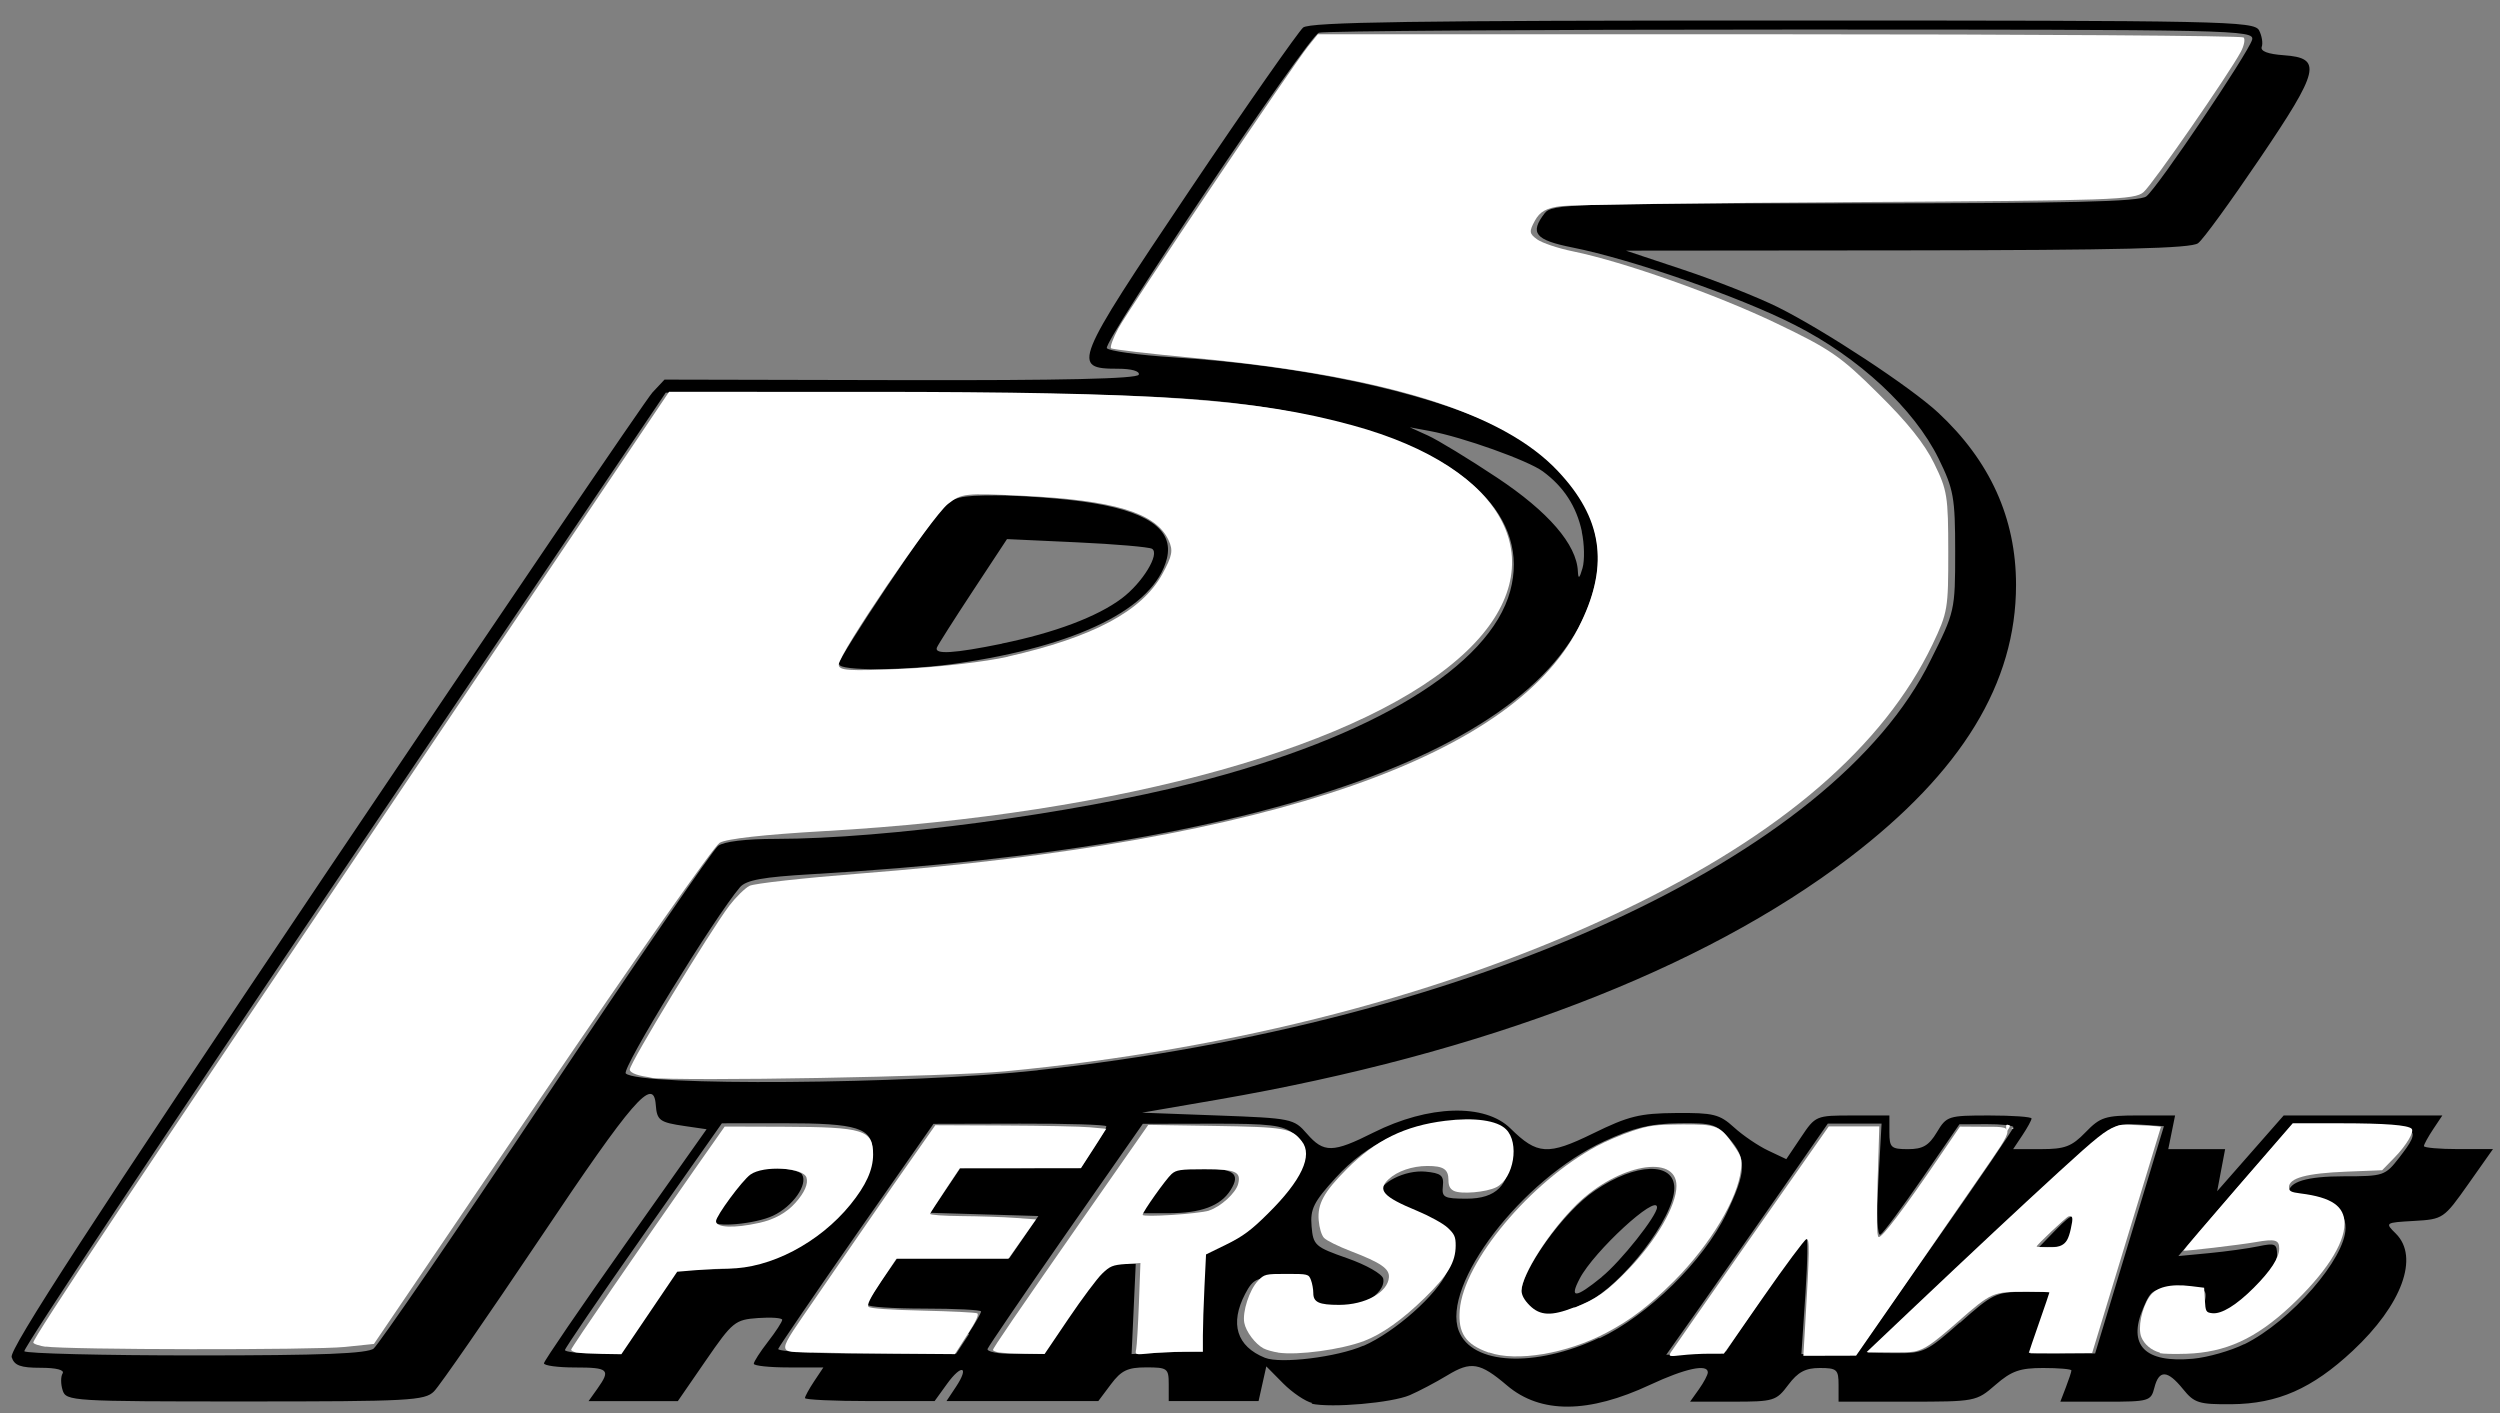
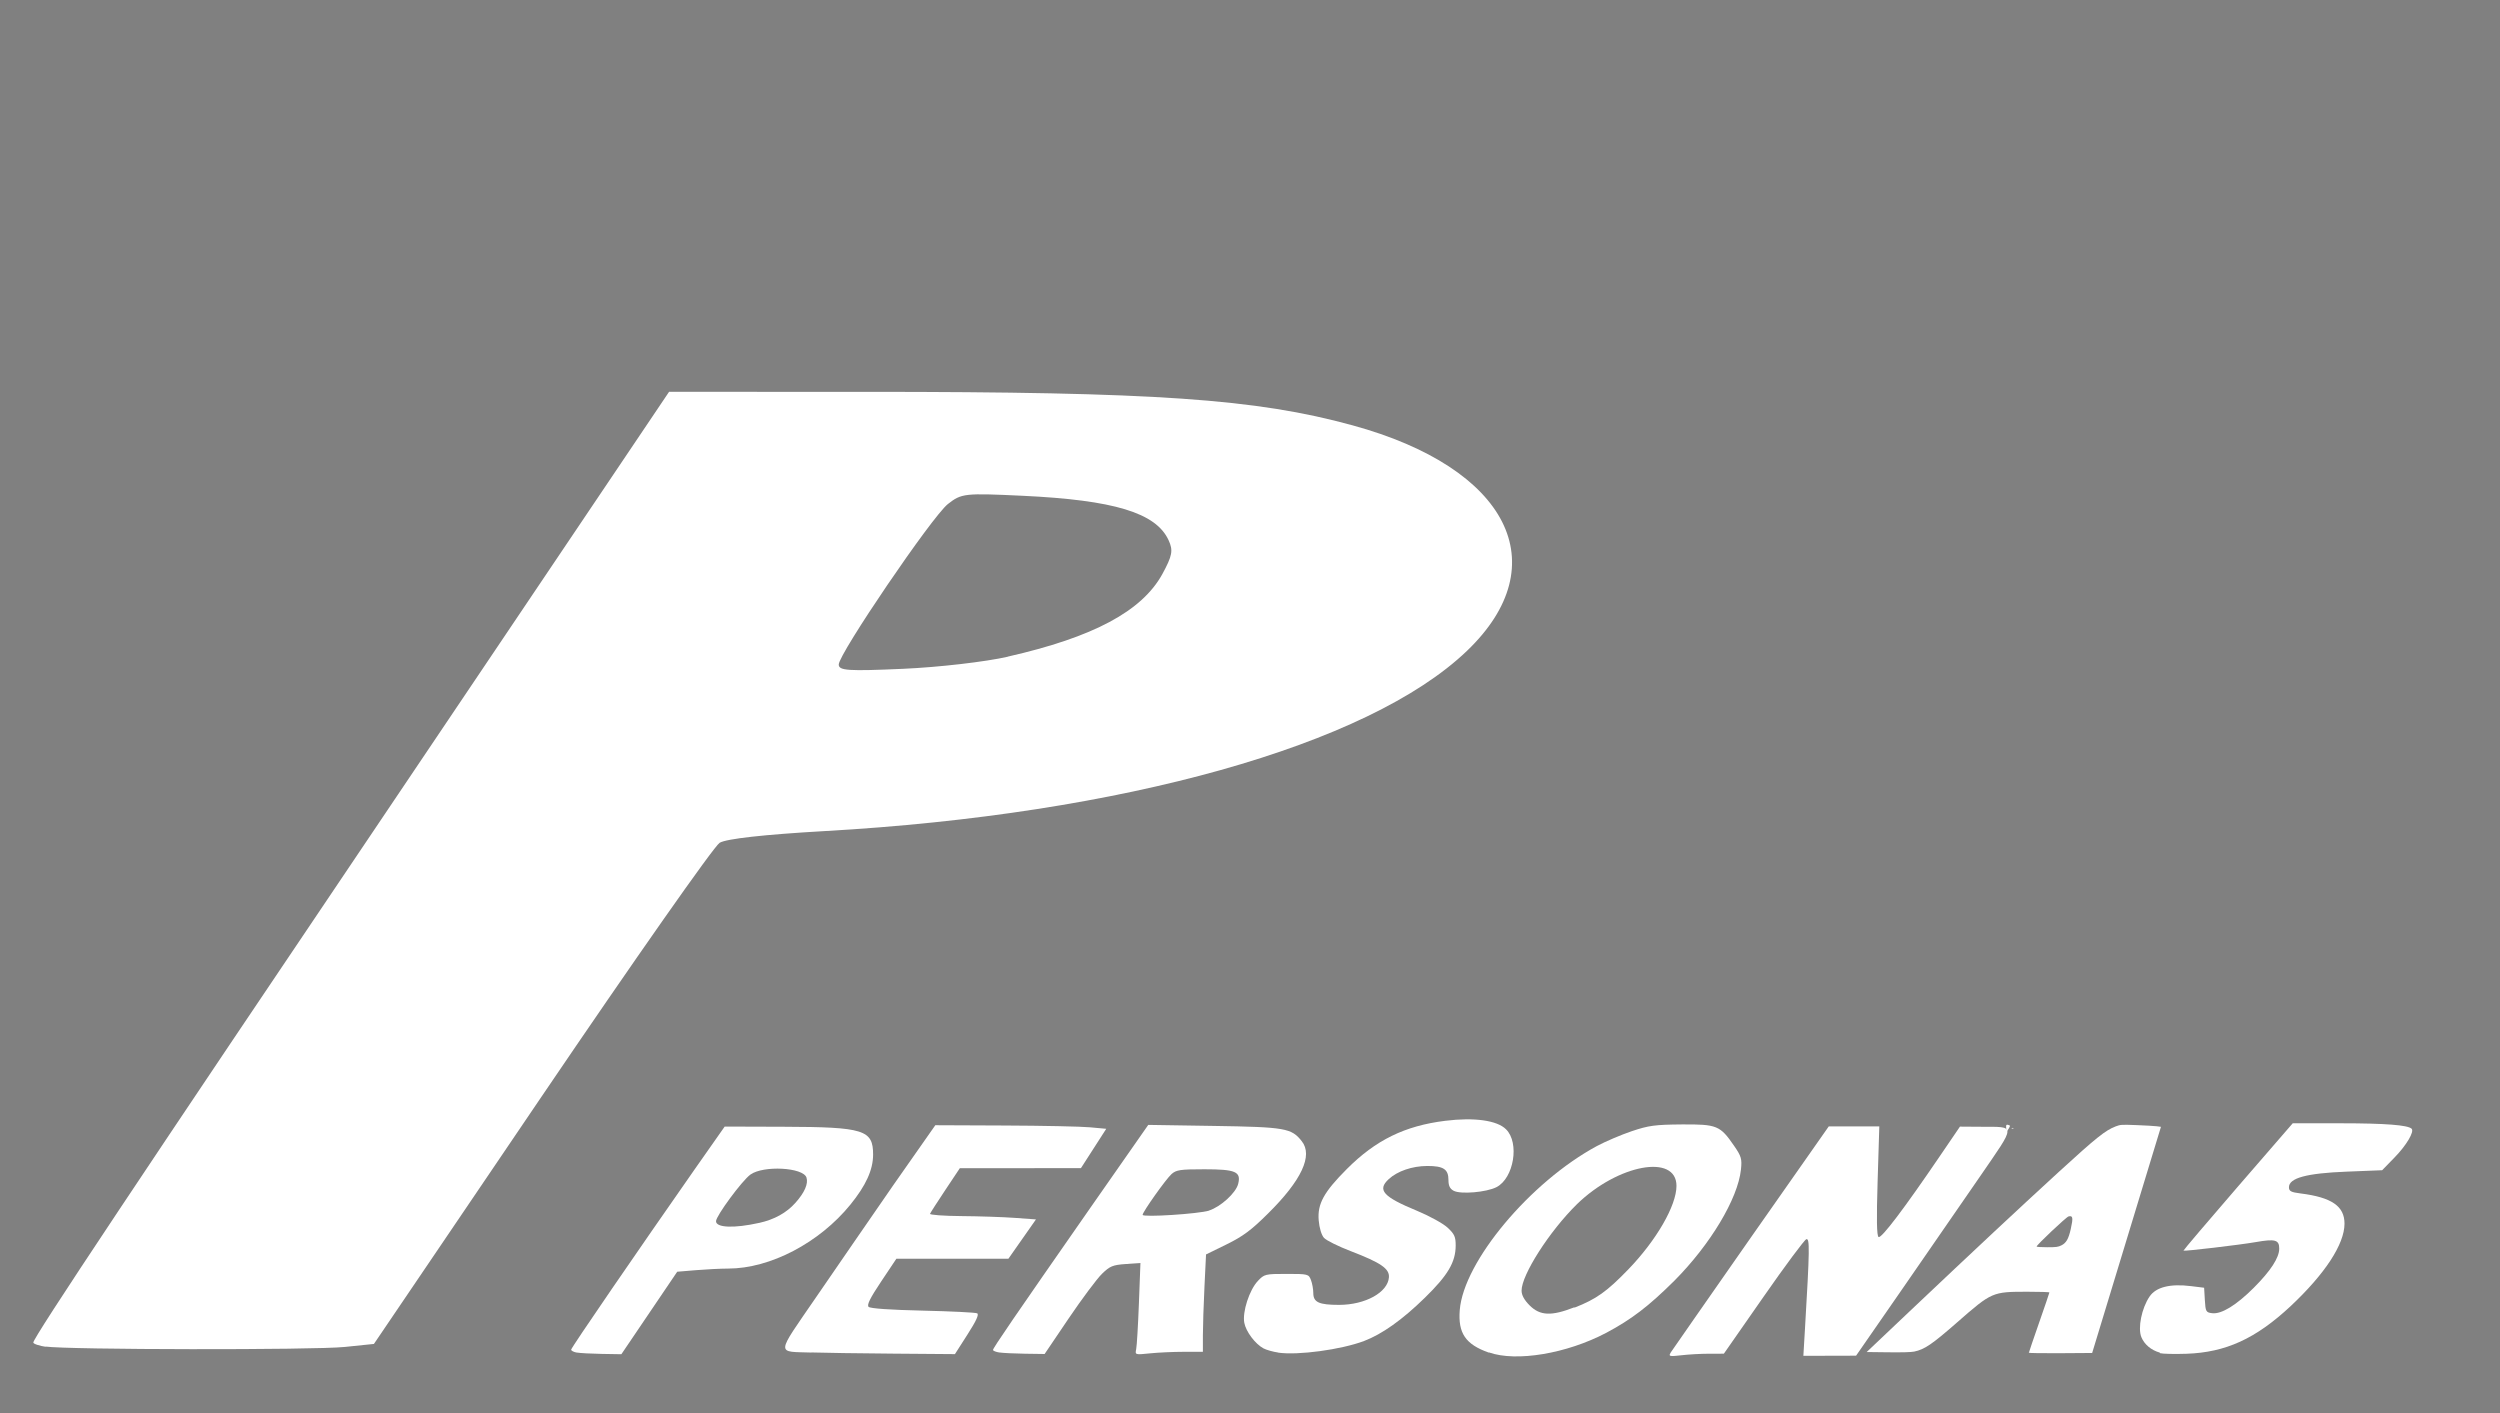
<svg xmlns="http://www.w3.org/2000/svg" xmlns:ns1="http://www.inkscape.org/namespaces/inkscape" xmlns:ns2="http://sodipodi.sourceforge.net/DTD/sodipodi-0.dtd" width="437" height="247" ns1:version="1.0.2 (e86c870879, 2021-01-15)" ns2:docname="Persona_5_logo.svg" version="1.1" viewBox="0 0 437 247">
  <rect x="0" y="0" width="437" height="247" fill="#808080" stroke="none" />
  <ns2:namedview bordercolor="#666666" borderopacity="1" gridtolerance="10" guidetolerance="10" ns1:current-layer="svg869" ns1:cx="273.68972" ns1:cy="115.60496" ns1:document-rotation="0" ns1:pageopacity="0" ns1:pageshadow="2" ns1:window-height="1014" ns1:window-maximized="1" ns1:window-width="1920" ns1:window-x="0" ns1:window-y="36" ns1:zoom="1.6639676" objecttolerance="10" pagecolor="#ffffff" showgrid="false" />
  <g transform="matrix(.994 0 0 .981 2.78 1.97)">
-     <path d="m228 248c-1.21-.267-3.52-1.85-5.15-3.51l-2.96-3.03-1.36 6.18h-15.8v-3c0-2.83-.226-3-3.97-3-3.25 0-4.37.543-6.19 3l-2.22 3h-26.7l1.66-2.53c2.41-3.68 1.01-4.15-1.57-.526l-2.18 3.06h-11.4c-6.29 0-11.4-.241-11.4-.535s.727-1.64 1.62-3l1.62-2.46h-6.12c-3.36 0-6.12-.295-6.12-.656 0-.361 1.12-2.13 2.5-3.93s2.5-3.56 2.5-3.9-1.91-.486-4.25-.317c-4.05.293-4.48.653-9.18 7.56l-4.93 7.25h-15.7l1.56-2.22c2.38-3.4 1.99-3.78-3.94-3.78-3.02 0-5.48-.338-5.46-.75.022-.412 6.47-9.98 14.3-21.2l14.3-20.5-3.82-.565c-4.46-.659-4.91-.997-5.12-3.82-.385-5.11-4.04-.847-20.2 23.6-9.35 14.1-17.8 26.5-18.8 27.5-1.61 1.64-4.3 1.79-33.2 1.79-30.5 0-31.5-.059-32.1-1.99-.348-1.1-.351-2.45-.008-3 .384-.621-1.1-1.01-3.87-1.01-3.53 0-4.62-.405-5.09-1.9-.441-1.39 14.3-24.4 55-85.8 30.6-46.1 56.6-84.9 57.7-86.1l2.11-2.28 41.5.094c28.5.064 41.6-.239 41.9-.97.212-.635-1.28-1.06-3.69-1.06-8.19 0-7.8-.976 12.5-31.6 10.2-15.4 19.3-28.5 20.1-29.2 1.24-.977 19.6-1.25 84.4-1.25 77.8 0 82.8.105 83.7 1.75.495.962.707 2.29.472 2.94-.279.775 1.08 1.3 3.89 1.5 6.81.49 6.32 2.62-4.3 18.5-5.08 7.6-9.94 14.4-10.8 15-1.19.918-13.8 1.23-51.1 1.27l-49.5.049 10.2 3.44c5.6 1.89 13 4.87 16.5 6.62 8.24 4.16 23.3 14.2 28.2 18.8 9.11 8.58 13.7 18.8 13.7 30.7 0 17.5-9.52 33.3-29.3 48.6-25.9 20-64.3 34.9-111 43.1l-13.4 2.34 13.3.5c13 .489 13.4.562 15.7 3.25 2.97 3.46 4.56 3.43 11.7-.206 9.72-4.93 19.6-5.23 24.1-.728 4.71 4.7 6.58 4.82 14.5.895 6.26-3.11 8.22-3.6 14.6-3.65 6.59-.054 7.66.213 10.2 2.55 1.55 1.44 4.26 3.3 6.01 4.14l3.19 1.53 2.58-3.89c2.55-3.86 2.63-3.89 9.06-3.89h6.49v3c0 2.72.302 3 3.28 3 2.59 0 3.66-.635 5.06-3 1.72-2.91 2.01-3 9.22-3 4.09 0 7.44.241 7.44.535s-.727 1.64-1.62 3l-1.62 2.46h4.93c4.17 0 5.37-.461 7.8-3 2.61-2.73 3.46-3 9.31-3h6.44l-1.2 6h10l-1.4 7.5 11.7-13.5h27.9l-1.62 2.46c-.888 1.36-1.62 2.71-1.62 3s2.73.535 6.07.535h6.07l-4.35 6.25c-4.3 6.17-4.42 6.25-9.52 6.55-5.13.298-5.15.317-3.22 2.25 4.18 4.18 1.09 12.7-7.58 20.9-7.15 6.76-13.2 9.44-21.3 9.51-5.75.046-6.55-.206-8.54-2.7-2.72-3.41-4.22-3.49-5.03-.25-.604 2.4-.931 2.5-8.58 2.5h-7.96l.975-2.57c.536-1.41.975-2.76.975-3 0-.239-2.23-.435-4.97-.435-4.09 0-5.57.528-8.38 3-3.39 2.98-3.5 3-15.5 3h-12.1v-3c0-2.73-.299-3-3.31-3-2.52 0-3.84.717-5.53 3-2.12 2.87-2.54 3-9.74 3h-7.53l1.56-2.22c.856-1.22 1.56-2.57 1.56-3 0-1.57-3.97-.705-10.1 2.19-10.9 5.17-19.3 5.22-25.2.153-4.77-4.11-6.34-4.38-10.5-1.82-2.04 1.25-5.02 2.84-6.62 3.54-3.16 1.37-13.7 2.31-17.3 1.52zm8.98-10.2c5.55-2.46 13-9.18 14.7-13.2 2.16-5.2.711-7.63-6.01-10.1-3.3-1.2-5.99-2.79-5.99-3.53 0-2.19 4.59-4.55 8.18-4.21 2.77.266 3.28.692 3.08 2.57-.215 2.03.194 2.25 4.19 2.25 5.15 0 7.54-2.41 7.54-7.6 0-4.52-2.25-5.92-9.4-5.81-8.42.125-15.5 3.36-21.2 9.71-3.85 4.28-4.48 5.56-4.22 8.61.285 3.41.601 3.69 6.3 5.71 3.3 1.17 6.14 2.8 6.3 3.64.539 2.71-4.74 5.87-9.25 5.54-3.7-.272-4.05-.541-4.01-3.05.038-2.62-.185-2.75-4.72-2.75-4.26 0-4.92.31-6.29 2.95-2.75 5.31-1.51 9.37 3.47 11.4 2.75 1.12 12.7-.112 17.3-2.15zm41.5-1.34c8.53-4.07 18.3-13.8 22.3-22.2 3.57-7.54 3.65-9.76.519-13.4-2.2-2.56-2.99-2.8-8.86-2.72-4.99.069-7.94.789-13.1 3.2-14.5 6.77-28.7 25.6-25.6 33.8 2.31 6.07 13.4 6.62 24.7 1.23zm-12.2-5.36c-.904-.904-1.64-2.03-1.64-2.51 0-4.06 7.47-14.7 13.1-18.5 7.11-4.93 13.9-5.12 13.9-.388 0 5.25-9.13 17.3-15.3 20.3-5.6 2.65-8.28 2.96-10.1 1.17zm12.6-5.58c3.37-2.77 9.72-10.9 9.72-12.4 0-2.5-11.1 7.84-13.6 12.7-1.87 3.62-.751 3.54 3.88-.278zm113 12c8.16-4.08 17.8-15.3 17.8-20.7 0-3.16-2.33-5.2-6.25-5.47-2.06-.143-3.75-.507-3.75-.809-.007-1.97 3.2-2.95 9.65-2.95 7.05 0 7.32-.094 9.8-3.34 4.1-5.38 3.7-5.66-8.2-5.65l-10.8.003-7.11 8.25c-3.91 4.54-8.38 9.76-9.93 11.6l-2.81 3.35 5.43-.525c2.98-.289 6.89-.836 8.68-1.22 2.92-.621 3.25-.459 3.25 1.59 0 2.87-8.21 10.9-11.1 10.9-1.7 0-2.01-.476-1.62-2.5.457-2.39.266-2.5-4.43-2.5-4.69 0-4.98.163-6.41 3.57-2.76 6.61.322 9.77 8.78 8.98 2.57-.241 6.62-1.41 9-2.6zm-329 .798c.874-.688 14.5-20.8 30.3-44.8s29.4-44.1 30.3-44.8c1.01-.776 4.87-1.25 10.2-1.25 19.2-.008 52.1-4.47 73.4-9.96 31.5-8.11 52.1-20.8 55.7-34.2 3.51-13-7.61-24.2-29.7-29.9-17.6-4.49-29.2-5.33-75.3-5.39l-43.5-.059-56.6 85c-31.2 46.8-56.4 85.3-56.2 85.8.246.412 13.8.75 30.2.75 22.3 0 30.1-.314 31.3-1.25zm81.8-122c0-1.18 15.6-24.9 18.3-27.8 1.78-1.94 3.07-2.25 9.32-2.25 3.99 0 10.8.483 15.1 1.07 11.4 1.56 16.3 4.9 15 10.2-2.22 8.85-15.7 15.6-37.1 18.7-8.8 1.26-20.5 1.34-20.5.128zm28.7-3.65c9.28-1.92 16.8-4.78 21.1-8.06 3.64-2.77 6.75-7.94 5.31-8.83-.511-.316-6.47-.833-13.2-1.15l-12.3-.576-6 9.23c-3.3 5.08-6.15 9.62-6.33 10.1-.491 1.27 2.97 1.06 11.5-.707zm-62.2 119 4.98-7.47 6.07-.03c8.03-.039 14.3-2.31 19.8-7.13 5.65-4.97 8.62-9.73 8.62-13.8 0-4.29-2.54-5.11-15.8-5.1l-10.7.011-13.8 19.9c-7.56 10.9-13.8 20.2-13.8 20.5s2.14.581 4.77.581h4.77zm11.5-16.1c0-.323 1.43-2.57 3.17-5 2.9-4.03 3.54-4.41 7.44-4.41 2.35 0 4.58.493 4.95 1.1 1.1 1.79-1.61 5.7-5.1 7.36-3.14 1.49-10.5 2.16-10.5.959zm44.8 20.1c1.24-1.91 2.25-3.7 2.25-3.99 0-.283-4.5-.514-10-.514s-10-.313-10-.696 1.19-2.41 2.64-4.5l2.64-3.8h19.7l5.1-7.5-19-.572 5.25-7.93 21.2-.025 2.25-3.47c1.24-1.91 2.25-3.7 2.25-3.99 0-.283-6.86-.497-15.2-.476l-15.2.038-13.5 19.6c-7.42 10.8-13.6 20-13.8 20.5-.183.475 6.79.858 15.5.851l15.8-.012 2.25-3.47zm18.3-4.5c4.65-6.89 5.8-8 8.28-8h2.87l-.73 16.1 12-.583.574-17.2 4.04-1.82c5.02-2.26 12.5-10.4 13.4-14.7.565-2.57.276-3.51-1.54-4.97-1.88-1.53-4.13-1.8-14.4-1.78l-12.1.026-13.5 19.6c-7.42 10.8-13.6 20-13.8 20.5-.183.501 1.88.912 4.58.912h4.91zm14.6-21c2.54-3.83 2.87-4 7.96-4 5.86 0 7.11.927 5.26 3.89-1.76 2.82-5.19 4.11-10.9 4.11h-4.97zm107 18.6c3.74-5.46 7.08-10.2 7.42-10.5s.294 4.26-.099 10.2l-.715 10.8 9.69-.021 13.8-19.9c7.56-10.9 13.8-20.2 13.8-20.5s-2.14-.568-4.75-.551l-4.75.03-6.49 9.56c-3.57 5.26-6.9 9.81-7.4 10.1-.546.337-.69-3.54-.357-9.59l.56-10.2h-9.45l-8.09 11.8c-4.45 6.46-10.8 15.7-14.2 20.6l-6.13 8.8 10.5-.607zm34.5 4.92c5.67-5.13 6.41-5.5 11.1-5.5h5.04l-3.78 11 11.4-.023 12.1-40.5-4.38-.308c-4.26-.299-4.64-.066-13.6 8.2-5.05 4.68-14.8 13.9-21.7 20.5l-12.5 12 5.08.05c4.78.047 5.44-.273 11.2-5.45zm16.8-16.5c3.27-3.41 3.88-3.34 2.95.372-.496 1.98-1.29 2.62-3.24 2.62h-2.58zm-179-28.5c76.3-8.39 140-37.9 157-73 4.31-8.7 4.35-8.89 4.35-19.4 0-9.65-.256-11.1-2.92-16.6-4.3-8.84-14-18-25.3-23.8-9.73-5.03-28.7-11.7-39.1-13.8-6.56-1.33-7.55-2.57-4.86-6.11 1.23-1.63 4.95-1.75 52.8-1.75 39.7 0 51.8-.287 53-1.25 2.04-1.62 17.9-25.5 18.6-27.9.457-1.75-2.72-1.82-81.1-1.82-44.8 0-82.2.254-83 .564-2.01.77-38 55.1-37.3 56.2.316.511 5.59 1.25 11.7 1.64 22.4 1.42 43.7 5.99 56.6 12.1 12.7 6.07 19.5 16.4 17.8 26.9-4.87 29.2-54.4 48.2-138 53.1-8.58.504-11.5 1.04-12.6 2.3-4.45 5.3-20.9 32.4-20.1 33.2 2.3 2.3 49.8 1.94 72.4-.55zm95.7-96c-.948-4.47-3.19-7.97-6.86-10.7-2.61-1.95-14.1-6.11-19.9-7.2l-3.5-.657 3.16 1.45c1.74.795 7.23 4.18 12.2 7.53 8.99 6.05 14 11.9 14.2 16.7.075 1.44.275 1.3.816-.588.394-1.38.334-4.3-.133-6.5z" ns1:connector-curvature="0" />
    <g fill="#fff">
      <path d="m5.4 238c-1.29-.195-2.34-.551-2.34-.791 0-.89 18.4-28.9 64.5-98.2l47.3-71.2 34.8.002c50.7.004 68.4 1.24 85.4 5.97 27.4 7.6 36 24.8 20.1 40.2-17.3 16.8-60.5 29.1-113 32.1-10.6.618-17.2 1.36-18.4 2.08-.999.614-15.1 21-31.3 45.2l-29.5 44.1-5.12.535c-5.49.574-48.8.514-52.7-.074zm169-123c15.1-3.47 23.6-8.1 27.2-14.7 1.77-3.3 1.94-4.23 1.1-6.06-2.22-4.88-9.58-7.14-25.7-7.91-10.2-.485-10.7-.43-13.1 1.47-2.8 2.24-19.2 26.7-19.2 28.6 0 1.09 1.61 1.2 11.3.765 6.29-.282 14.5-1.24 18.5-2.17z" ns1:connector-curvature="0" />
-       <path d="m112 190c-2.45-.233-4.04-.8-4.04-1.44 0-1.16 14.2-24.8 17.5-29.2 1.15-1.51 2.74-3.1 3.54-3.52.799-.424 9.48-1.4 19.3-2.18 72.7-5.75 116-21 127-44.9 4.86-10.3 3.6-18.5-4.11-26.8-9.71-10.5-30.5-17-64.1-20.2-7.76-.734-14.3-1.51-14.5-1.72-.213-.21.36-1.8 1.27-3.52 1.79-3.38 30.6-46.8 33.4-50.3l1.69-2.12h81.1c44.6 0 81.4.254 81.7.565.311.311.092 1.46-.485 2.55-2.13 4.02-15.5 23.6-17.1 25-1.53 1.38-5.32 1.52-50.3 1.78-26.7.157-50.2.481-52.1.719-2.62.327-3.77.973-4.65 2.61-1.04 1.94-.991 2.3.411 3.33.867.634 3.72 1.6 6.35 2.14 8.86 1.84 25.1 7.66 35.7 12.8 9.46 4.59 11.3 5.85 17.9 12.5 5.11 5.09 8.17 8.95 9.87 12.5 2.3 4.78 2.46 5.76 2.47 15.7.01 10.2-.09 10.8-2.76 16.5-8.61 18.2-26.6 33.9-54.2 47.3-30.6 14.9-68.4 24.9-109 28.8-9.91.954-55.9 1.79-62.7 1.14z" ns1:connector-curvature="0" />
      <path d="m98.6 239c-.526-.101-.956-.335-.956-.52 0-.338 11.9-17.9 21.7-32.1l5.3-7.65 10.4.034c14.1.046 15.7.556 15.7 4.96-.005 2.71-1.25 5.49-3.99 8.91-5.45 6.8-14.1 11.4-21.5 11.4-1.31.003-3.86.132-5.67.285l-3.29.278-9.82 14.7-3.44-.058c-1.89-.032-3.87-.141-4.39-.242zm32.1-23.1c2.69-.606 4.82-1.8 6.39-3.59 1.61-1.83 2.28-3.39 1.94-4.49-.579-1.82-7.6-2.2-9.87-.529-1.47 1.08-6.03 7.35-6.04 8.3-.013 1.17 3.19 1.3 7.59.302z" ns1:connector-curvature="0" />
      <path d="m140 239c-6.37-.223-6.43.708.683-9.81 3.43-5.08 9.58-14.1 13.6-20l7.4-10.7 12.2.053c6.7.029 13.5.172 15 .319l2.86.266-4.45 7.01-21.3.014-2.55 3.88c-1.4 2.13-2.61 4.04-2.69 4.24s2.41.386 5.52.411c3.12.025 7.34.168 9.39.319l3.72.274-4.85 7.01h-19.7l-2.67 4.05c-1.94 2.94-2.55 4.18-2.21 4.52.294.294 3.8.541 9.52.672 4.98.114 9.29.331 9.57.482.358.191-.165 1.35-1.7 3.77l-2.21 3.5-10.8-.086c-5.96-.048-12.5-.143-14.5-.213z" ns1:connector-curvature="0" />
      <path d="m173 239c-.643-.097-1.17-.308-1.17-.468.003-.352 3.72-5.84 17.1-25.3l10.2-14.8 11.5.183c12.6.2 13.7.392 15.5 2.73 2 2.54-.036 6.97-5.96 12.9-2.93 2.95-4.38 4.04-7.27 5.48l-3.61 1.79-.277 5.77c-.152 3.17-.277 7.07-.277 8.67v2.91h-3.34c-1.84 0-4.52.124-5.97.276-2.61.273-2.63.267-2.42-.744.117-.561.333-4.25.48-8.19l.268-7.17-2.59.187c-2.29.166-2.77.368-4.17 1.74-.872.856-3.5 4.42-5.84 7.92l-4.25 6.37-3.4-.048c-1.87-.026-3.93-.127-4.57-.225zm36.8-25.3c2.06-.666 4.74-3.14 5.14-4.75.547-2.18-.436-2.61-5.94-2.61-4.23 0-4.94.106-5.77.85-.98.879-5.09 6.75-5.09 7.27 0 .474 9.83-.164 11.7-.758z" ns1:connector-curvature="0" />
      <path d="m222 239c-.935-.137-2.11-.473-2.61-.747-1.46-.801-3.07-2.97-3.37-4.55-.365-1.94.888-5.86 2.39-7.47 1.13-1.21 1.3-1.25 5.04-1.25 3.77 0 3.89.03 4.29 1.09.228.6.414 1.64.414 2.32 0 1.65.997 2.11 4.54 2.11 4.61-.007 8.56-2.22 8.76-4.91.113-1.54-1.43-2.61-6.7-4.66-2.18-.845-4.3-1.91-4.71-2.36-.449-.496-.826-1.76-.941-3.14-.242-2.92.901-5.03 4.95-9.14 5.08-5.16 10.2-7.7 17.3-8.59 5.12-.647 9.14-.076 10.7 1.52 2.4 2.4 1.37 8.7-1.68 10.3-1.78.92-6.3 1.31-7.53.649-.662-.354-.92-.891-.92-1.91 0-1.93-.872-2.52-3.74-2.51-2.63.01-5.25.921-6.77 2.35-2.06 1.93-.992 3.14 5.01 5.65 2.15.903 4.56 2.25 5.35 2.99 1.21 1.14 1.43 1.64 1.42 3.21-.015 2.95-1.37 5.27-5.42 9.28-3.99 3.95-7.53 6.49-10.7 7.71-4.04 1.54-11.6 2.58-15.1 2.07z" ns1:connector-curvature="0" />
      <path d="m259 239c-4.08-1.46-5.42-3.46-5.09-7.59.693-8.64 12.4-22.8 24.1-29.2 1.52-.826 4.29-2.02 6.16-2.66 2.96-1.01 4.09-1.16 8.78-1.2 6.2-.04 6.74.183 9.21 3.82 1.27 1.87 1.4 2.32 1.2 4.22-.547 5.23-5.42 13.4-11.7 19.8-4.56 4.59-7.58 6.92-12 9.3-6.94 3.7-15.8 5.21-20.6 3.49zm15.1-8.01c3.82-1.52 5.66-2.84 9.43-6.79 4.97-5.21 8.49-11.4 8.49-14.9 0-5.77-10.3-3.84-17.5 3.26-4.87 4.85-9.74 12.6-9.74 15.4-0.0.811.477 1.69 1.44 2.66 1.83 1.83 3.82 1.91 7.83.319z" ns1:connector-curvature="0" />
      <path d="m291 239c.207-.339 6.56-9.55 14.1-20.5l13.7-19.8h8.89l-.296 9.71c-.208 6.83-.159 9.79.167 10 .488.301 4.47-5.02 10.7-14.3l3.61-5.37 3.61.026c6.33.045 6.34-.624-.105 8.89-3.1 4.57-9.27 13.6-13.7 20.1l-8.07 11.8-9.27.025.28-4.78c.83-14.2.859-16.2.238-16-.33.11-3.73 4.73-7.55 10.3l-6.95 10.1-2.61.004c-1.44.002-3.64.127-4.9.279-1.94.232-2.23.179-1.91-.342z" ns1:connector-curvature="0" />
      <path d="m350 199c-.058-.608.039-.702.527-.514.193.074.182.161-.078.601-.167.283-.323.514-.348.514-.025 0-.07-.27-.102-.601z" ns1:connector-curvature="0" />
      <path d="m351 199c.108-.043.238-.038.288.012.05.05-.039.085-.197.079-.175-.007-.211-.043-.091-.091z" ns1:connector-curvature="0" />
      <path d="m354 239c0-.07.811-2.48 1.8-5.35.992-2.87 1.8-5.29 1.8-5.36 0-.072-1.74-.131-3.87-.129-6.16.004-6.24.04-12.3 5.41-4.46 3.96-5.76 4.86-7.59 5.25-.544.116-2.11.16-4.6.129l-3.77-.046 7.3-7.01c12.2-11.7 19.5-18.6 26.5-25.1 6.57-6.09 8.18-7.4 10-8.1.829-.316 1.01-.327 3.65-.225 1.53.059 3.12.151 3.54.205l.761.098-12.1 40.3-5.59.039c-3.07.022-5.59-.018-5.59-.088zm5.71-19.1c.849-.428 1.26-1.15 1.65-2.92.446-2.02.373-2.43-.39-2.24-.402.101-5.62 5.09-5.62 5.37 0 .067.831.122 1.85.122 1.62 0 1.93-.042 2.52-.338z" ns1:connector-curvature="0" />
      <path d="m377 239c-1.49-.422-2.68-1.43-3.22-2.73-.668-1.61.04-5.18 1.44-7.26 1.13-1.68 3.62-2.31 7.28-1.85l2.31.288.127 2.2c.119 2.06.205 2.21 1.31 2.34 1.63.187 4.24-1.44 7.28-4.52 2.99-3.03 4.49-5.37 4.49-6.99.003-1.57-.708-1.77-4.14-1.16-2.88.508-12.6 1.66-12.7 1.52-.053-.042 4.25-5.18 9.56-11.4l9.66-11.3 8.5.007c7.8.006 11.7.313 12.4.964.519.519-.907 2.96-3.01 5.14l-2.17 2.26-6.29.254c-7 .283-10.1 1.13-10.1 2.78 0 .692.37.894 2.02 1.1 5.49.693 7.76 2.27 7.75 5.4-.008 3.65-3.43 8.94-9.49 14.7-6.13 5.79-11.4 8.23-18.3 8.47-2.1.071-4.2.024-4.66-.105z" ns1:connector-curvature="0" />
    </g>
  </g>
</svg>